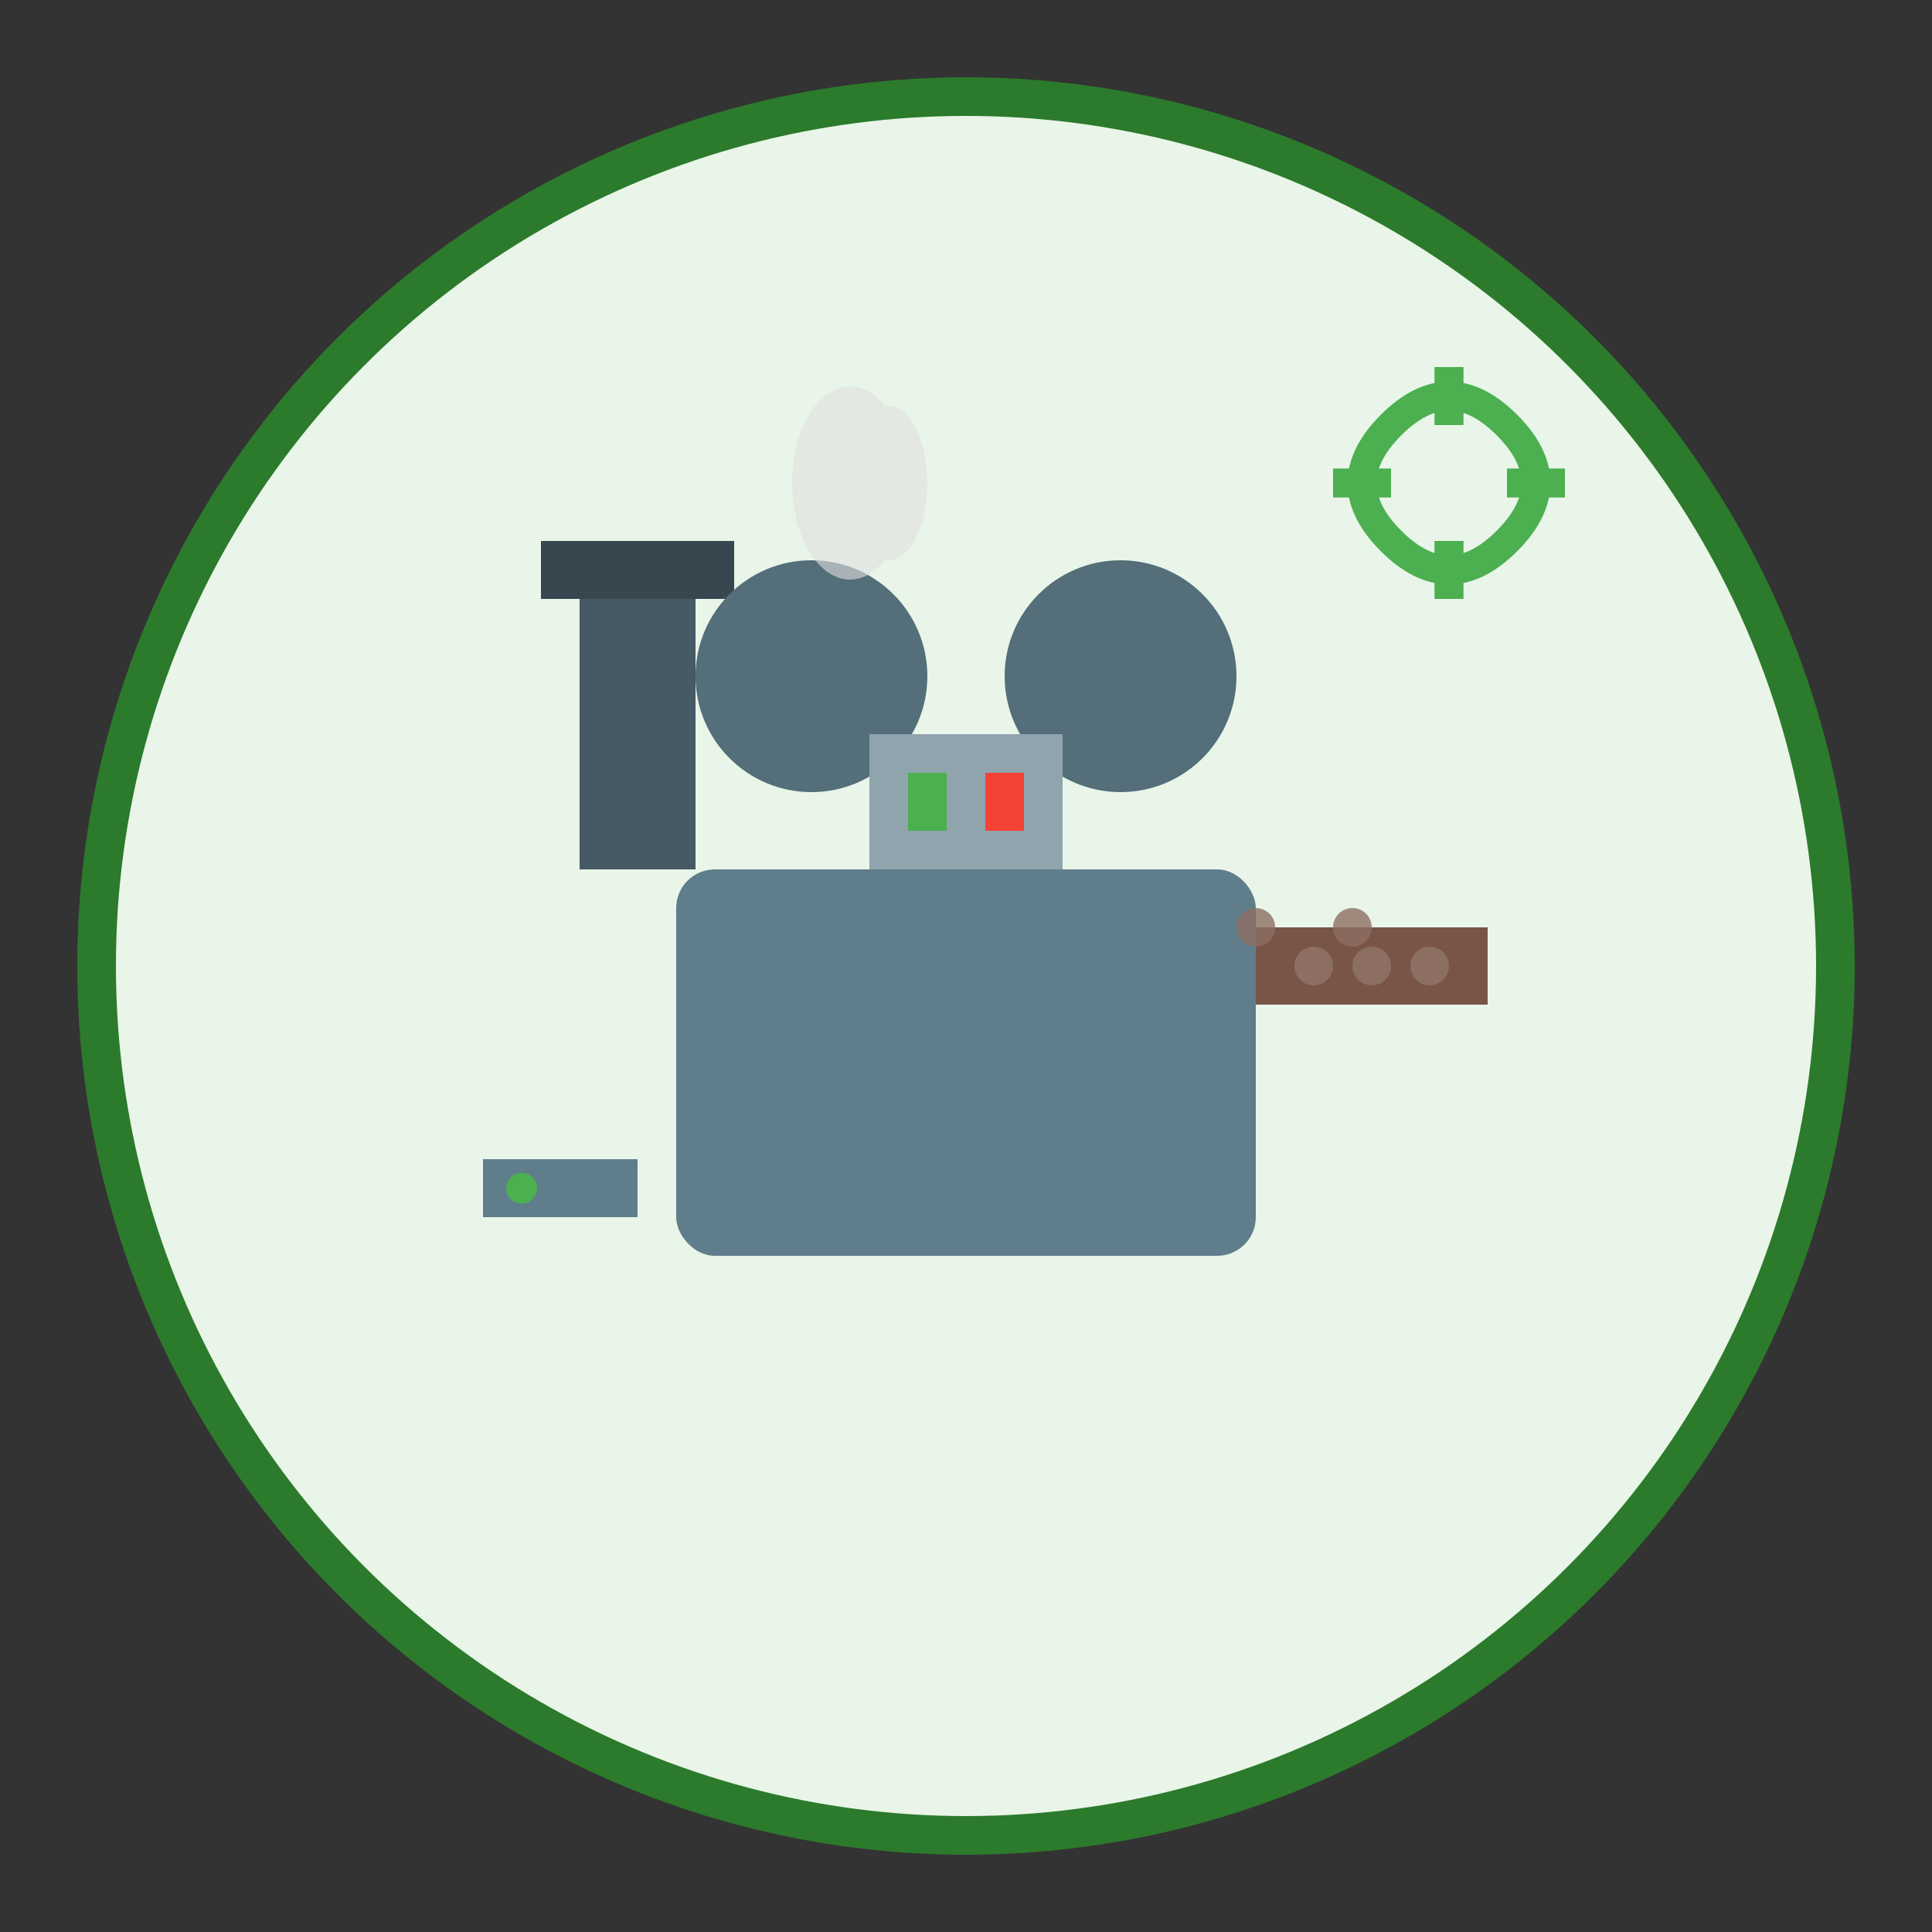
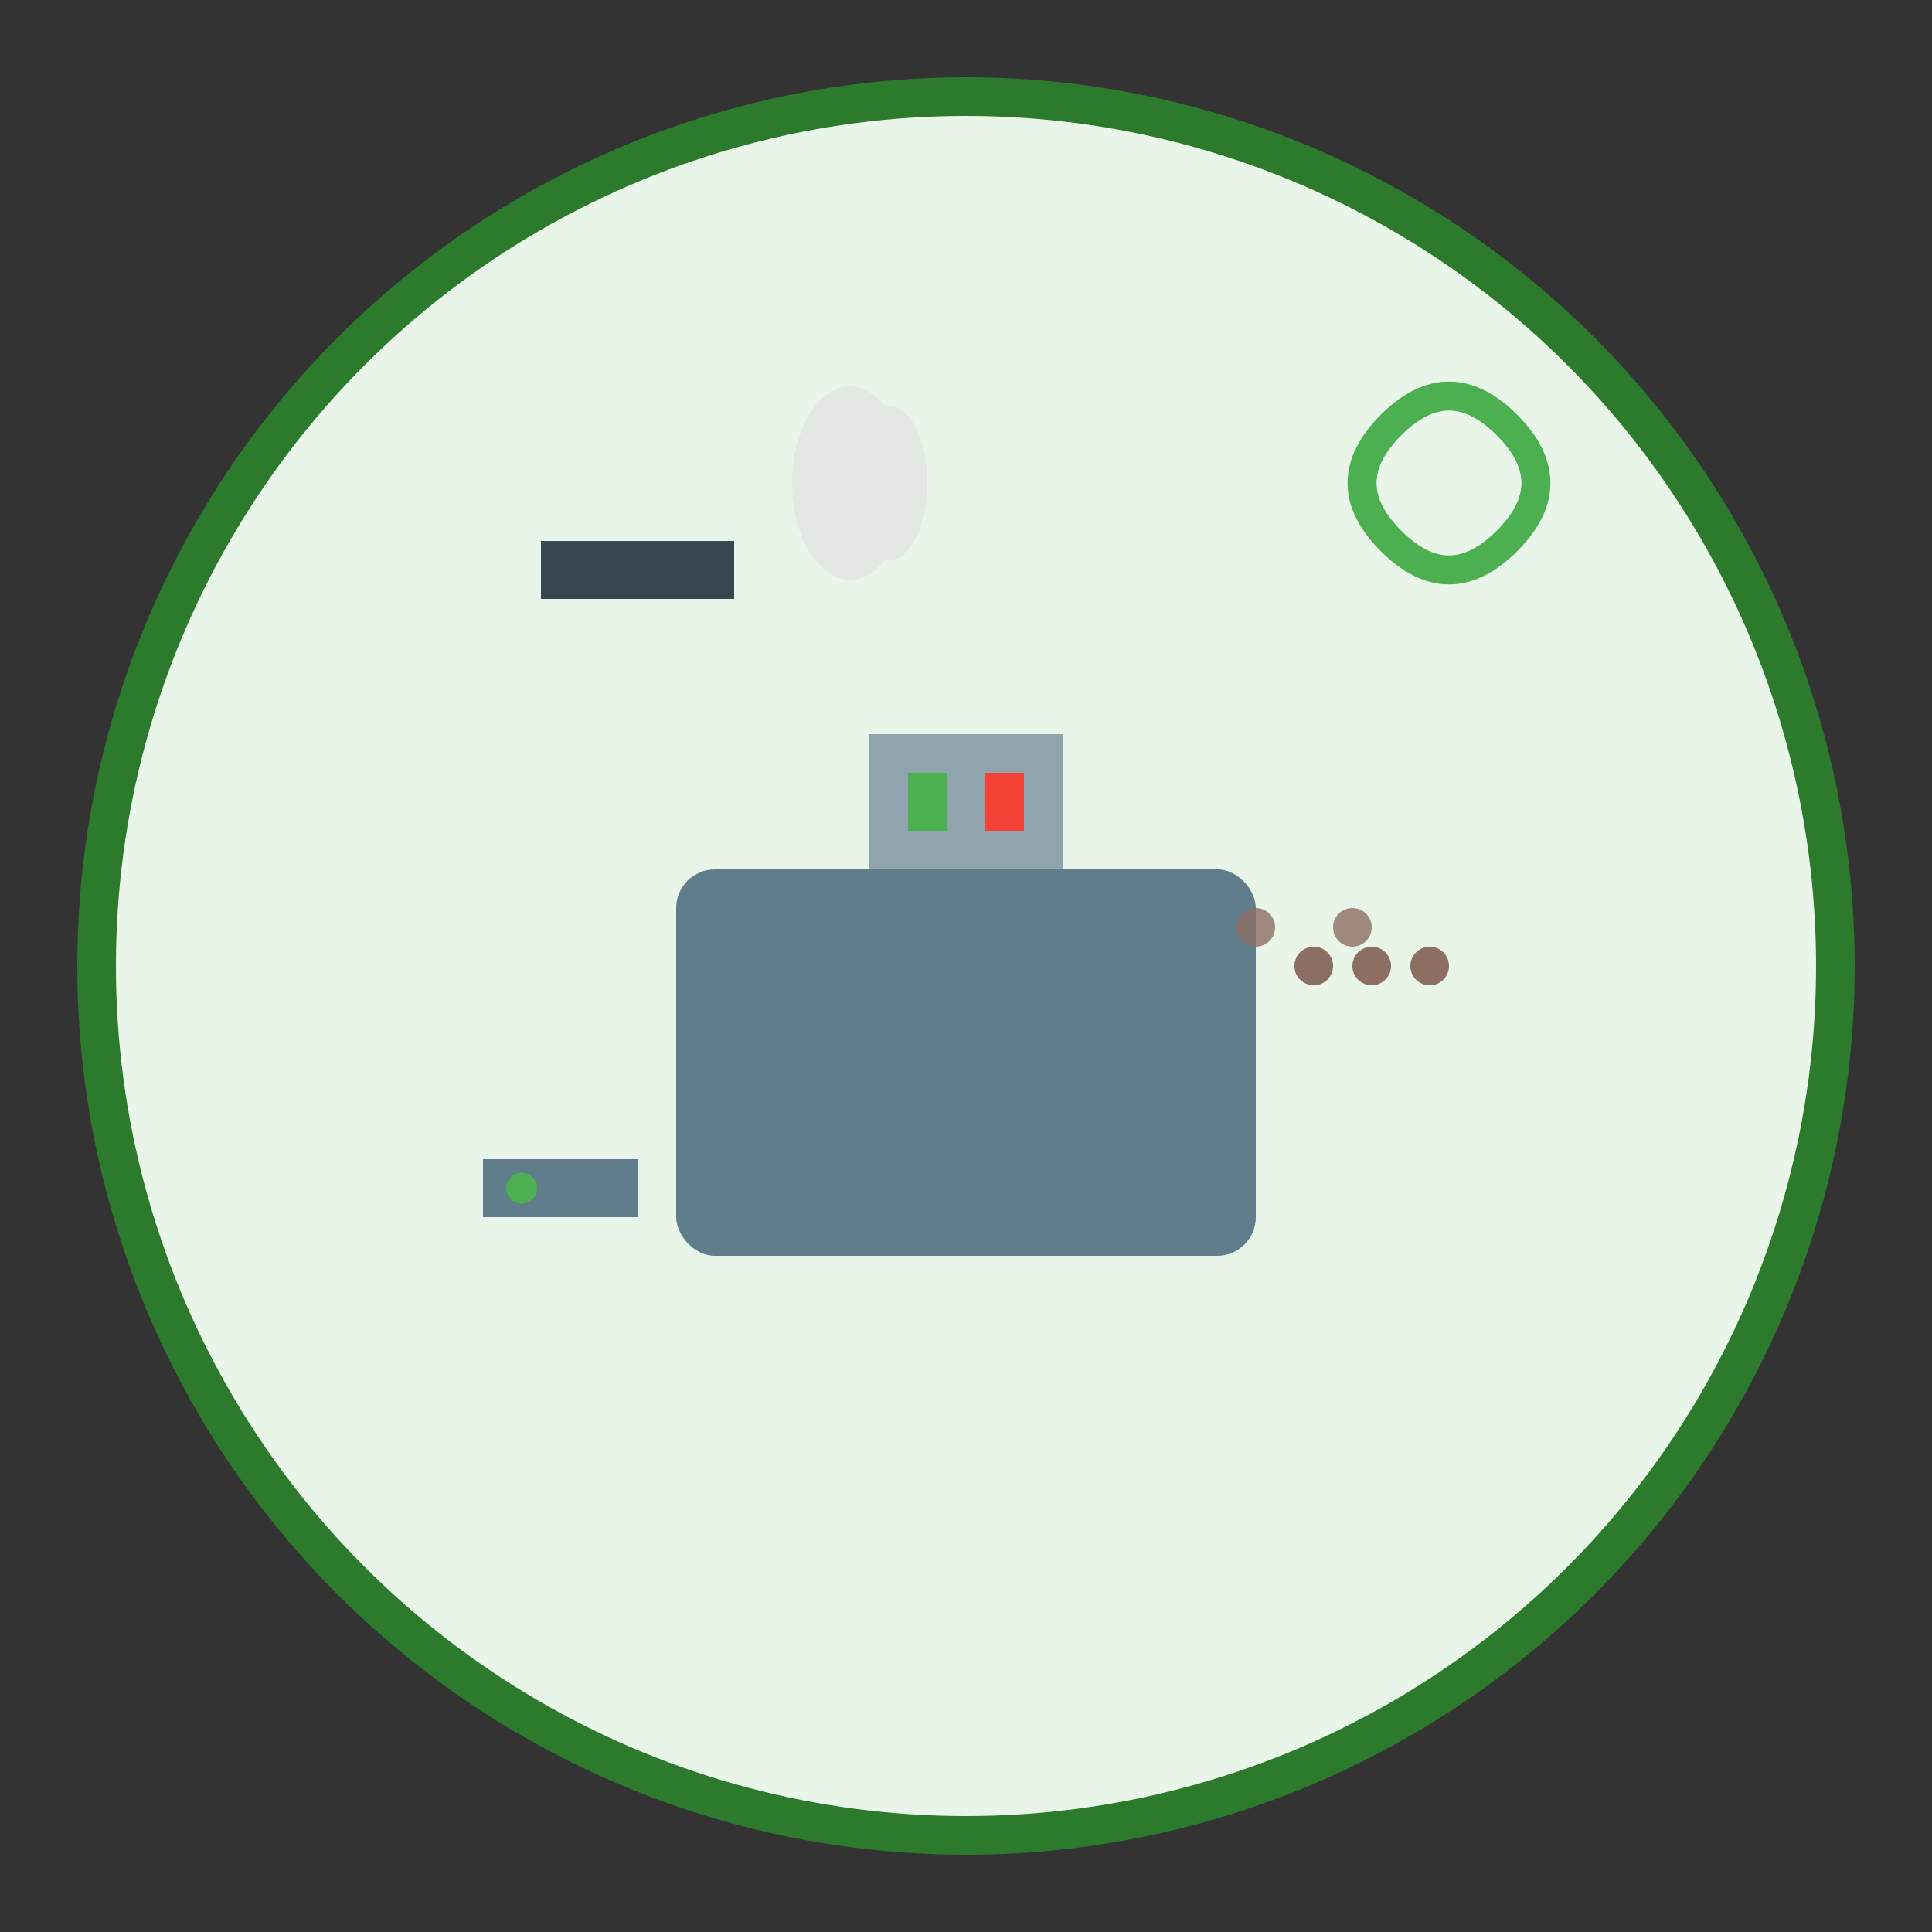
<svg xmlns="http://www.w3.org/2000/svg" width="100" height="100" viewBox="0 0 100 100">
  <rect x="0" y="0" width="100" height="100" fill="#333333" stroke="none" />
  <circle cx="50" cy="50" r="45" fill="#e8f5e8" stroke="#2c7a2c" stroke-width="2" />
  <g transform="translate(50, 50)">
    <rect x="-15" y="-5" width="30" height="20" fill="#607d8b" rx="2" />
-     <rect x="-20" y="-20" width="6" height="15" fill="#455a64" />
    <rect x="-22" y="-22" width="10" height="3" fill="#37474f" />
-     <rect x="15" y="-2" width="12" height="4" fill="#795548" />
    <circle cx="18" cy="0" r="1" fill="#8d6e63" />
    <circle cx="21" cy="0" r="1" fill="#8d6e63" />
    <circle cx="24" cy="0" r="1" fill="#8d6e63" />
-     <circle cx="8" cy="-15" r="6" fill="#546e7a" />
-     <circle cx="-8" cy="-15" r="6" fill="#546e7a" />
    <rect x="-5" y="-12" width="10" height="7" fill="#90a4ae" />
    <rect x="-3" y="-10" width="2" height="3" fill="#4caf50" />
    <rect x="1" y="-10" width="2" height="3" fill="#f44336" />
    <rect x="-25" y="10" width="8" height="3" fill="#607d8b" />
    <circle cx="-23" cy="11.5" r="0.8" fill="#4caf50" />
  </g>
  <g fill="#e0e0e0" opacity="0.6">
    <ellipse cx="44" cy="25" rx="3" ry="5">
      <animateTransform attributeName="transform" type="translate" values="0,0; 0,-10; 0,-20" dur="3s" repeatCount="indefinite" />
      <animate attributeName="opacity" values="0.6;0.3;0" dur="3s" repeatCount="indefinite" />
    </ellipse>
    <ellipse cx="46" cy="25" rx="2" ry="4">
      <animateTransform attributeName="transform" type="translate" values="0,0; 0,-12; 0,-24" dur="3.5s" repeatCount="indefinite" />
      <animate attributeName="opacity" values="0.6;0.3;0" dur="3.5s" repeatCount="indefinite" />
    </ellipse>
  </g>
  <g fill="#8d6e63" opacity="0.8">
    <circle cx="65" cy="48" r="1">
      <animateTransform attributeName="transform" type="translate" values="0,0; -40,0" dur="2s" repeatCount="indefinite" />
    </circle>
    <circle cx="70" cy="48" r="1">
      <animateTransform attributeName="transform" type="translate" values="0,0; -40,0" dur="2.5s" repeatCount="indefinite" />
    </circle>
  </g>
  <g transform="translate(75, 25)" stroke="#4caf50" stroke-width="1.5" fill="none">
    <path d="M-3,-3 Q0,-6 3,-3 Q6,0 3,3 Q0,6 -3,3 Q-6,0 -3,-3" />
-     <path d="M0,-6 L0,-3 M6,0 L3,0 M0,6 L0,3 M-6,0 L-3,0" />
  </g>
</svg>